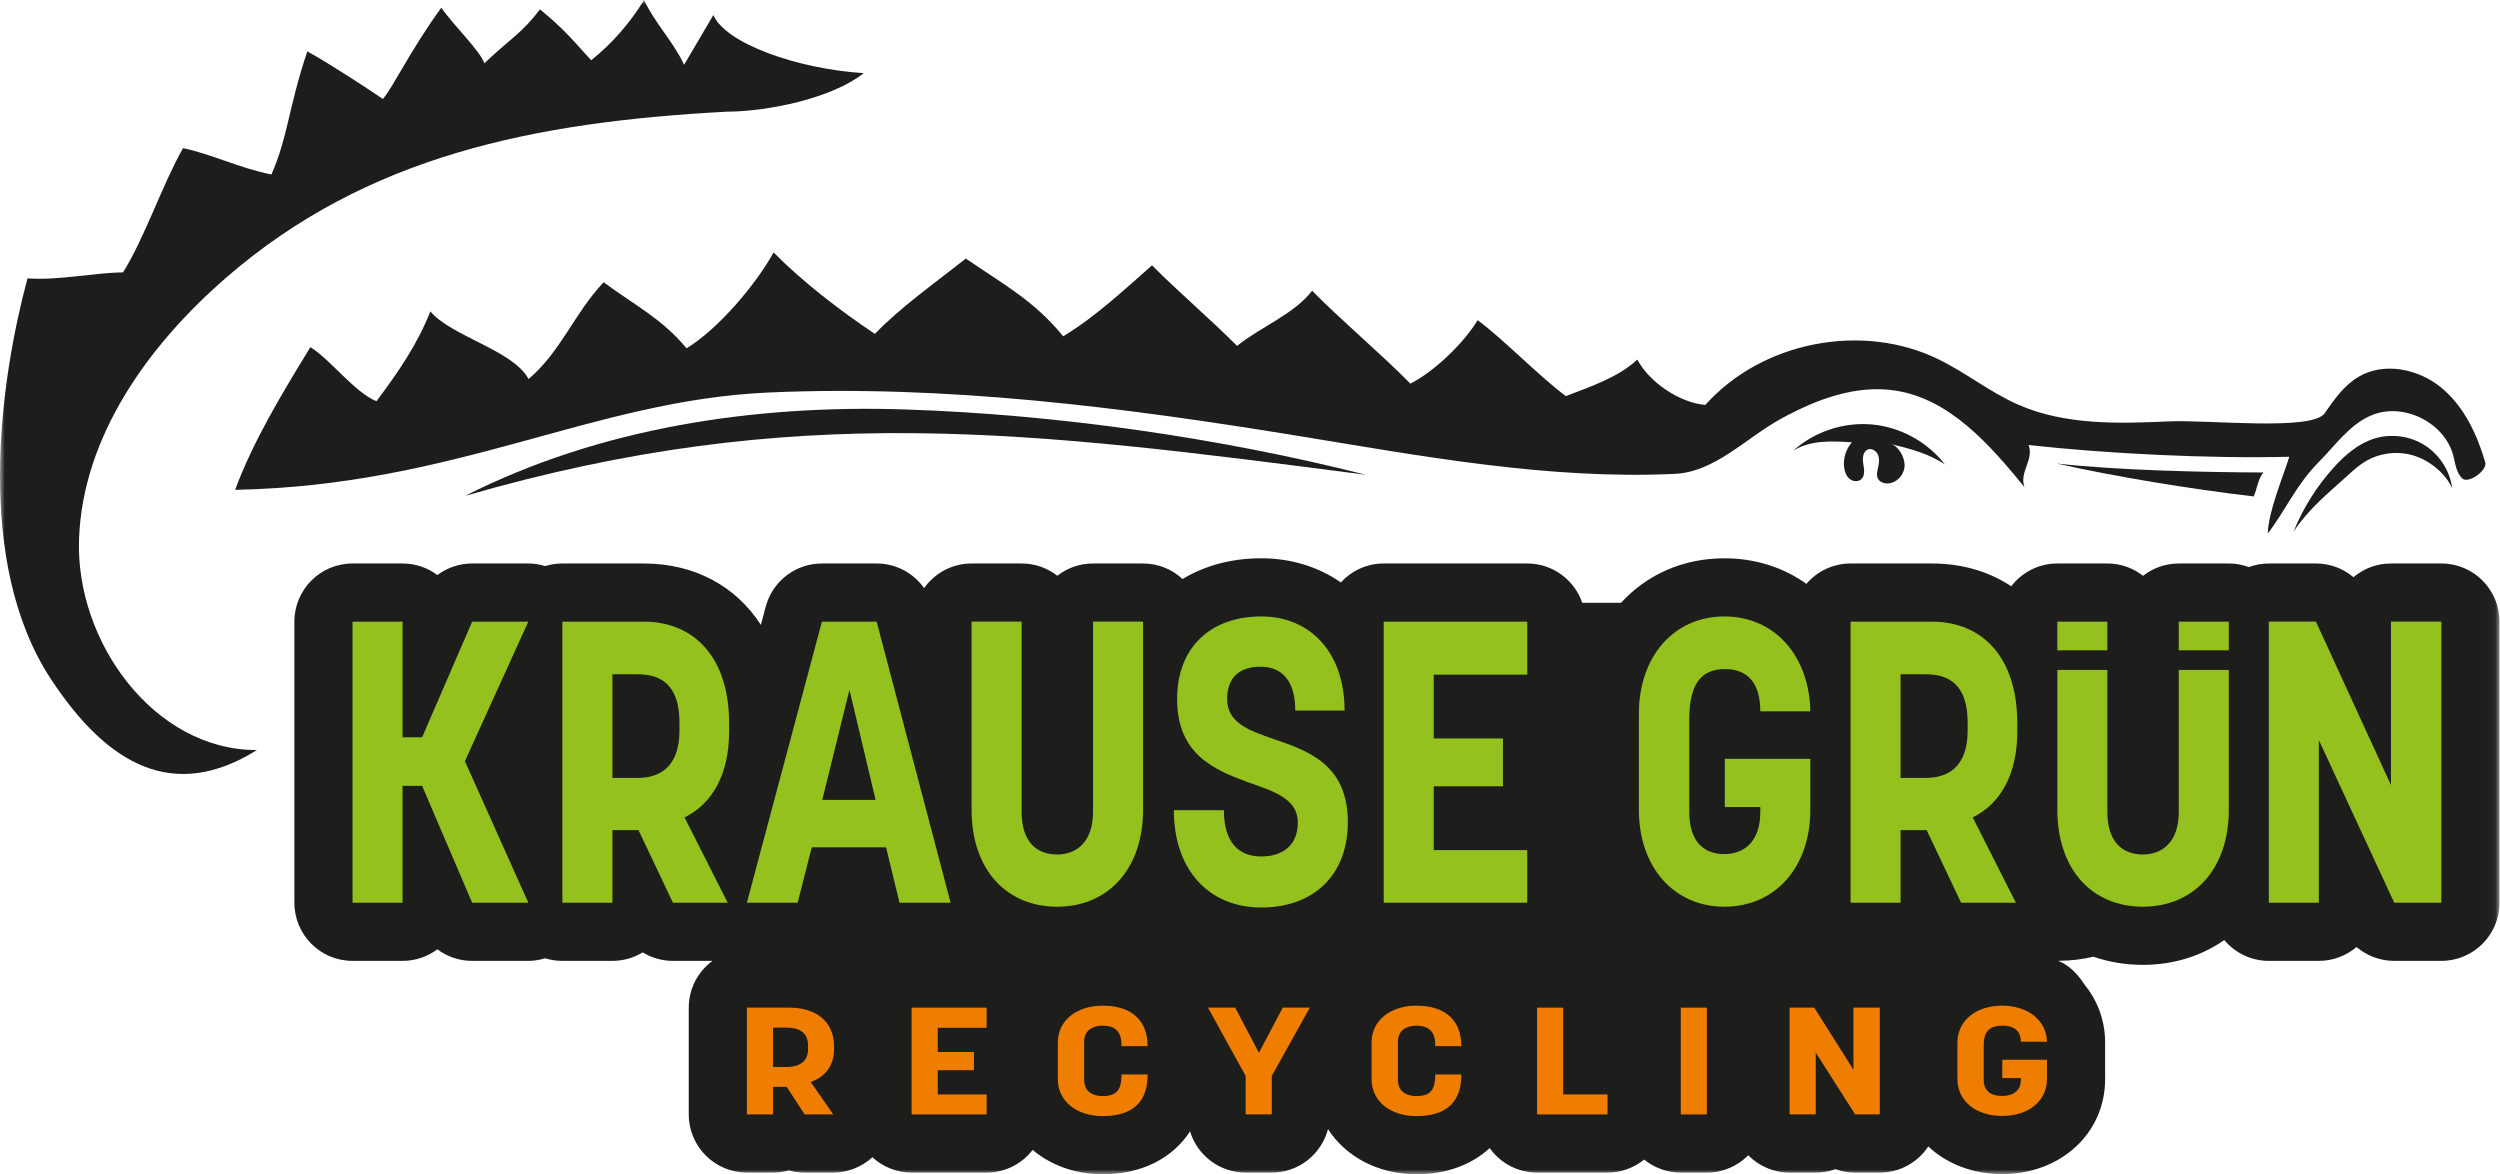
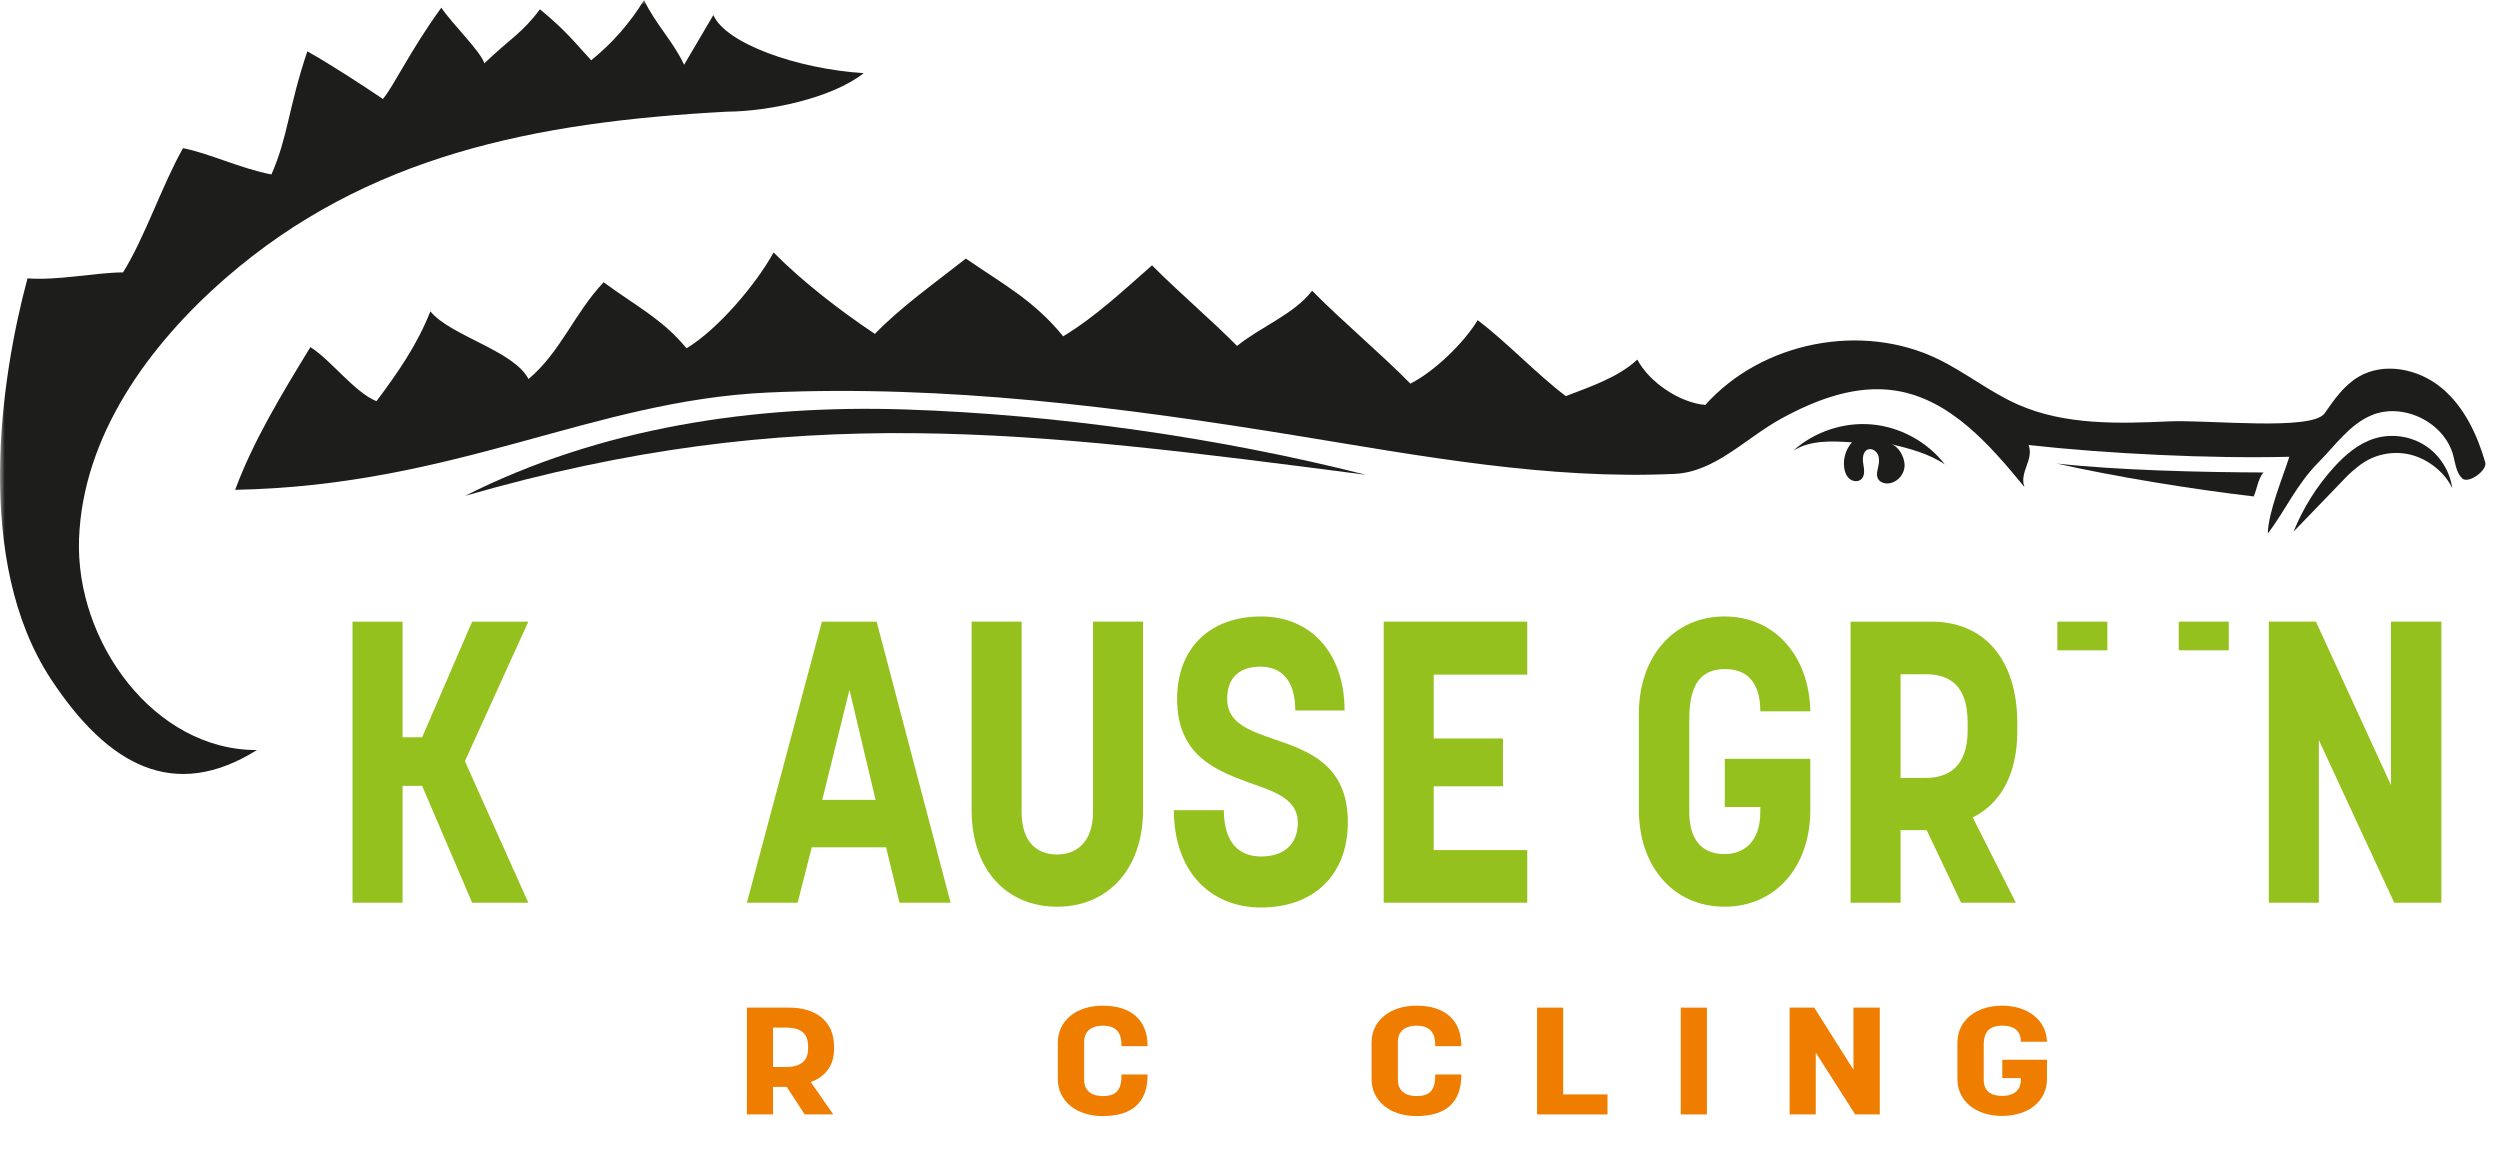
<svg xmlns="http://www.w3.org/2000/svg" width="264" height="124" viewBox="0 0 264 124" fill="none">
  <mask id="mask0_17229_580" style="mask-type:luminance" maskUnits="userSpaceOnUse" x="0" y="0" width="264" height="124">
    <path d="M0 -1.01284e-06H263.949V124H0V-1.01284e-06Z" fill="white" />
  </mask>
  <g mask="url(#mask0_17229_580)">
    <path d="M189.356 47.599C191.592 45.584 194.685 44.553 197.682 44.823C200.68 45.093 203.538 46.66 205.378 49.043C203.695 47.895 201.634 47.365 199.654 46.889C200.488 47.087 201.12 48.264 201.127 49.121C201.134 49.978 200.5 50.8 199.669 51.01C199.158 51.14 198.52 50.994 198.296 50.516C198.128 50.156 198.241 49.734 198.33 49.345C198.429 48.911 198.49 48.443 198.318 48.032C198.147 47.621 197.668 47.31 197.251 47.466C196.707 47.67 196.663 48.419 196.763 48.991C196.862 49.564 196.968 50.261 196.52 50.632C196.177 50.914 195.634 50.839 195.297 50.551C194.96 50.262 194.8 49.813 194.743 49.373C194.619 48.423 194.927 47.426 195.566 46.712C193.431 46.565 191.167 46.46 189.356 47.599Z" fill="#1D1D1B" />
    <path d="M262.443 48.825C261.572 45.836 260.178 42.875 257.765 40.908C255.352 38.941 251.747 38.207 249.065 39.789C247.543 40.688 246.49 42.187 245.484 43.641C244.17 45.541 233.16 44.31 229.053 44.497C223.667 44.742 218.061 44.901 213.124 42.732C210.144 41.424 207.571 39.331 204.642 37.913C196.581 34.01 186.051 36.089 180.078 42.761C177.373 42.528 174.166 40.375 172.903 37.971C170.844 39.876 167.97 40.814 165.354 41.83C162.385 39.608 159.009 36.032 156.041 33.81C154.575 36.234 151.467 39.231 148.94 40.512C145.687 37.213 141.814 34.001 138.561 30.702C136.635 33.203 133.081 34.532 130.636 36.53C127.805 33.675 124.485 30.874 121.654 28.019C118.658 30.647 115.684 33.451 112.274 35.514C109.161 31.709 106.044 30.092 101.994 27.304C98.92 29.735 95.084 32.448 92.388 35.261C88.723 32.809 84.794 29.793 81.691 26.66C79.801 30.077 75.834 34.747 72.503 36.783C69.871 33.617 67.053 32.26 63.747 29.806C60.667 33.041 59.227 37.151 55.811 40.029C54.249 37.009 47.611 35.501 45.446 32.88C44.035 36.447 42.05 39.294 39.756 42.368C37.446 41.436 34.896 37.966 32.777 36.656C29.763 41.587 26.74 46.569 24.831 51.726C48.213 51.269 62.493 42.278 81.175 41.448C99.857 40.618 118.531 43.002 136.987 46.015C150.19 48.171 163.474 50.661 176.838 50.042C181.102 49.845 184.294 46.307 188.032 44.245C191.769 42.184 196.023 40.577 200.236 41.258C205.945 42.179 210.121 46.961 213.784 51.436C213.203 49.865 214.804 48.566 214.222 46.995C222.463 47.913 233.463 48.446 241.753 48.235C241.065 50.404 239.527 54.063 239.479 56.337C241.381 53.857 242.441 51.236 244.863 48.791C246.614 47.022 248.106 44.842 250.396 43.867C253.753 42.437 258.136 44.582 259.066 48.111C259.291 48.961 259.376 49.927 260.02 50.526C260.664 51.124 262.689 49.669 262.443 48.825Z" fill="#1D1D1B" />
    <path d="M49.105 52.365C63.344 45.166 79.635 42.718 95.582 43.238C111.528 43.758 128.774 46.217 144.239 50.138C108.691 45.528 83.971 42.288 49.105 52.365Z" fill="#1D1D1B" />
    <path d="M237.991 52.423C231.443 51.663 223.248 50.318 217.19 48.949C223.568 49.663 232.599 49.872 239.016 49.893C238.442 50.566 238.351 51.615 237.991 52.423Z" fill="#1D1D1B" />
-     <path d="M242.195 56.145C243.199 53.663 244.642 51.359 246.437 49.373C247.634 48.048 249.043 46.833 250.75 46.307C252.515 45.763 254.514 46.035 256.071 47.031C257.627 48.026 258.711 49.728 258.956 51.56C258.213 49.946 256.557 48.615 254.857 48.099C253.158 47.584 251.243 47.83 249.729 48.758C249.086 49.151 248.521 49.656 247.964 50.163C245.793 52.141 243.824 53.701 242.195 56.145Z" fill="#1D1D1B" />
+     <path d="M242.195 56.145C243.199 53.663 244.642 51.359 246.437 49.373C247.634 48.048 249.043 46.833 250.75 46.307C252.515 45.763 254.514 46.035 256.071 47.031C257.627 48.026 258.711 49.728 258.956 51.56C258.213 49.946 256.557 48.615 254.857 48.099C253.158 47.584 251.243 47.83 249.729 48.758C249.086 49.151 248.521 49.656 247.964 50.163Z" fill="#1D1D1B" />
    <path d="M27.132 79.204C16.276 79.244 7.956 67.765 8.346 56.916C8.737 46.067 15.67 36.45 23.867 29.333C38.712 16.442 56.403 12.876 76.817 11.791C81.082 11.769 87.833 10.4 91.207 7.725C84.135 7.271 76.619 4.578 75.331 1.588L72.241 6.842C71.13 4.425 69.127 2.417 68.016 0C66.538 2.422 64.639 4.586 62.429 6.366C60.777 4.58 59.758 3.224 57.015 0.98C55.181 3.465 53.87 4.083 51.15 6.684C50.715 5.367 47.819 2.604 46.604 0.812C43.303 5.357 41.651 8.979 40.436 10.453C38.483 9.13 34.905 6.787 32.452 5.423C30.425 11.477 30.436 14.375 28.663 18.422C25.405 17.796 22.18 16.218 19.326 15.643C17.127 19.533 15.279 25.108 12.993 28.764C9.956 28.792 6.157 29.636 2.904 29.396C0.026 40.076 -2.785 59.3 5.382 71.717C11.418 80.895 18.406 84.656 27.132 79.204Z" fill="#1D1D1B" />
-     <path d="M257.808 59.503H252.488C250.978 59.503 249.596 60.049 248.526 60.952C247.439 60.034 246.043 59.503 244.564 59.503H239.589C238.844 59.503 238.134 59.642 237.474 59.885C236.814 59.642 236.104 59.503 235.359 59.503H230.077C228.655 59.503 227.349 59.991 226.307 60.804C225.266 59.991 223.96 59.503 222.537 59.503H217.255C215.269 59.503 213.508 60.45 212.386 61.913C210.055 60.36 207.213 59.503 203.993 59.503H195.419C193.552 59.503 191.883 60.339 190.757 61.653C188.34 59.933 185.382 58.956 182.1 58.956C177.678 58.956 173.876 60.711 171.179 63.656H167.085C166.257 61.242 163.974 59.503 161.278 59.503H146.121C144.327 59.503 142.718 60.277 141.595 61.504C139.244 59.877 136.376 58.955 133.183 58.955C130.019 58.955 127.198 59.741 124.877 61.147C123.782 60.13 122.318 59.504 120.706 59.504H115.424C114.003 59.504 112.694 59.987 111.654 60.797C110.613 59.987 109.304 59.504 107.883 59.504H102.601C100.529 59.504 98.7 60.533 97.588 62.106C96.462 60.511 94.613 59.503 92.573 59.503H86.794C84.012 59.503 81.578 61.373 80.861 64.061L80.347 65.984C77.713 61.908 73.366 59.503 67.962 59.503H59.388C58.755 59.503 58.144 59.599 57.569 59.777C56.999 59.604 56.403 59.503 55.791 59.503H49.858C48.505 59.503 47.224 59.947 46.184 60.724C45.16 59.957 43.888 59.503 42.51 59.503H37.227C33.835 59.503 31.086 62.252 31.086 65.644V95.328C31.086 98.72 33.835 101.469 37.227 101.469H42.51C43.888 101.469 45.16 101.015 46.184 100.249C47.224 101.025 48.505 101.469 49.858 101.469H55.791C56.403 101.469 56.999 101.368 57.569 101.195C58.144 101.373 58.755 101.469 59.388 101.469H64.671C65.842 101.469 66.936 101.141 67.867 100.572C68.812 101.147 69.912 101.469 71.062 101.469H75.233C73.719 102.587 72.733 104.379 72.733 106.406V117.682C72.733 121.075 75.483 123.824 78.874 123.824H81.634C82.214 123.824 82.775 123.744 83.307 123.593C83.843 123.745 84.403 123.824 84.974 123.824H87.994C89.552 123.824 91.013 123.223 92.126 122.206C93.219 123.208 94.671 123.824 96.27 123.824H104.19C106.168 123.824 107.923 122.885 109.046 121.432C110.96 123.038 113.53 124 116.445 124C120.567 124 123.827 122.308 125.668 119.477C126.436 121.994 128.774 123.824 131.541 123.824H134.301C137.155 123.824 139.548 121.874 140.236 119.236C142.102 122.133 145.506 124 149.577 124C152.752 124 155.413 122.992 157.312 121.238C158.426 122.801 160.248 123.824 162.314 123.824H169.752C171.219 123.824 172.564 123.308 173.62 122.45C174.676 123.309 176.022 123.825 177.489 123.825H180.249C181.959 123.825 183.504 123.125 184.617 121.997C185.731 123.125 187.276 123.825 188.986 123.825H191.746C192.477 123.825 193.178 123.697 193.828 123.463C194.485 123.699 195.187 123.825 195.905 123.825H198.505C200.645 123.825 202.528 122.728 203.627 121.068C205.572 122.886 208.301 123.984 211.421 123.984C217.624 123.984 222.302 119.673 222.302 113.956C222.302 113.956 222.309 110.215 222.299 109.84C222.239 107.587 221.435 105.563 220.105 103.944C219.343 102.753 218.402 101.885 217.355 101.464C218.666 101.457 219.916 101.302 221.065 101.028C222.668 101.584 224.416 101.889 226.288 101.889C229.552 101.889 232.485 100.943 234.884 99.271C236.01 100.613 237.699 101.468 239.589 101.468H244.87C246.389 101.468 247.779 100.917 248.851 100.004C249.942 100.932 251.344 101.468 252.832 101.468H257.808C261.2 101.468 263.949 98.719 263.949 95.327V65.644C263.949 62.252 261.2 59.503 257.808 59.503Z" fill="#1D1D1B" />
    <path d="M83.354 106.406H78.874V117.683H81.634V114.772H83.074L84.974 117.683H87.993L85.613 114.26C87.133 113.716 88.073 112.548 88.073 110.805V110.485C88.073 107.862 86.173 106.406 83.354 106.406ZM85.333 110.774C85.333 112.261 84.214 112.676 83.014 112.676H81.634V108.517H83.014C84.254 108.517 85.333 108.901 85.333 110.453V110.774Z" fill="#EF7D00" />
-     <path d="M96.269 117.683H104.189V115.572H99.029V113.013H102.849V111.093H99.029V108.534H104.189V106.406H96.269V117.683Z" fill="#EF7D00" />
    <path d="M116.446 106.198C113.647 106.198 111.707 107.798 111.707 110.085V113.956C111.707 116.259 113.647 117.859 116.446 117.859C119.626 117.859 121.186 116.356 121.186 113.524V113.461H118.426V113.604C118.426 115.251 117.726 115.747 116.446 115.747C115.487 115.747 114.486 115.347 114.486 114.02V110.021C114.486 108.725 115.487 108.31 116.446 108.31C117.406 108.31 118.426 108.645 118.426 110.309V110.469H121.186V110.438C121.186 107.829 119.566 106.198 116.446 106.198Z" fill="#EF7D00" />
-     <path d="M132.941 111.173L130.441 106.406H127.562L131.54 113.62V117.683H134.3V113.62L138.32 106.406H135.46L132.941 111.173Z" fill="#EF7D00" />
    <path d="M149.577 106.198C146.778 106.198 144.838 107.798 144.838 110.085V113.956C144.838 116.259 146.778 117.859 149.577 117.859C152.757 117.859 154.317 116.356 154.317 113.524V113.461H151.557V113.604C151.557 115.251 150.857 115.747 149.577 115.747C148.618 115.747 147.617 115.348 147.617 114.02V110.021C147.617 108.725 148.618 108.31 149.577 108.31C150.537 108.31 151.557 108.645 151.557 110.309V110.469H154.317V110.438C154.317 107.829 152.697 106.198 149.577 106.198Z" fill="#EF7D00" />
    <path d="M165.073 106.406H162.314V117.683H169.753V115.571H165.073V106.406Z" fill="#EF7D00" />
    <path d="M177.489 117.684H180.249V106.407H177.489V117.684Z" fill="#EF7D00" />
    <path d="M195.725 112.964L191.585 106.406H188.985V117.683H191.745V111.156L195.905 117.683H198.505V106.406H195.725V112.964Z" fill="#EF7D00" />
    <path d="M211.461 108.309C212.621 108.309 213.401 108.805 213.401 110.004H216.161C216.101 107.765 214.181 106.198 211.421 106.198C208.642 106.198 206.702 107.798 206.702 110.101V113.955C206.702 116.259 208.642 117.843 211.421 117.843C214.22 117.843 216.161 116.259 216.161 113.955V111.908H211.442V113.844H213.401V114.036C213.401 115.284 212.441 115.732 211.421 115.732C210.221 115.732 209.482 115.188 209.482 114.036V110.325C209.482 108.821 210.221 108.309 211.461 108.309Z" fill="#EF7D00" />
    <path d="M49.86 65.645L44.578 77.854H42.511V65.645H37.228V95.327H42.511V82.991H44.578L49.86 95.327H55.792L49.095 80.381L55.792 65.645H49.86Z" fill="#95C11F" />
-     <path d="M71.752 77.139C71.752 81.054 69.609 82.149 67.311 82.149H64.671V71.202H67.311C69.684 71.202 71.752 72.213 71.752 76.296V77.139ZM67.962 65.645H59.388V95.327H64.671V87.665H67.426L71.062 95.327H76.843L72.288 86.318C75.197 84.886 76.996 81.812 76.996 77.222V76.381C76.996 69.476 73.36 65.645 67.962 65.645Z" fill="#95C11F" />
    <path d="M86.833 84.465L89.704 72.844L92.46 84.465H86.833ZM86.795 65.645L78.871 95.327H84.23L85.723 89.475H93.57L94.986 95.327H100.383L92.574 65.645H86.795Z" fill="#95C11F" />
    <path d="M115.424 85.728C115.424 89.012 113.586 90.233 111.634 90.233C109.567 90.233 107.883 89.012 107.883 85.728V65.644H102.601V85.517C102.601 91.875 106.313 95.749 111.634 95.749C116.955 95.749 120.706 91.833 120.706 85.517V65.644H115.424V85.728Z" fill="#95C11F" />
    <path d="M134.562 78.065C131.883 77.138 129.587 76.339 129.587 73.812C129.587 71.581 130.85 70.403 133.108 70.403C135.366 70.403 136.782 71.876 136.782 75.034H141.988C141.988 68.929 138.39 65.097 133.185 65.097C127.826 65.097 124.304 68.381 124.304 73.812C124.304 79.707 128.285 81.307 131.806 82.612C134.601 83.58 137.05 84.381 137.05 86.865C137.05 89.307 135.404 90.444 133.185 90.444C130.85 90.444 129.242 89.012 129.242 85.559H123.96C123.96 91.917 127.711 95.833 133.185 95.833C138.658 95.833 142.333 92.464 142.333 86.822C142.333 80.717 138.123 79.285 134.562 78.065Z" fill="#95C11F" />
    <path d="M146.12 95.327H161.278V89.769H151.402V83.033H158.713V77.981H151.402V71.244H161.278V65.645H146.12V95.327Z" fill="#95C11F" />
    <path d="M182.176 70.655C184.396 70.655 185.89 71.96 185.89 75.118H191.171C191.057 69.223 187.382 65.097 182.099 65.097C176.779 65.097 173.065 69.307 173.065 75.371V85.518C173.065 91.58 176.779 95.749 182.099 95.749C187.459 95.749 191.171 91.58 191.171 85.518V80.128H182.138V85.223H185.89V85.728C185.89 89.012 184.052 90.191 182.099 90.191C179.803 90.191 178.387 88.759 178.387 85.728V75.96C178.387 72.002 179.803 70.655 182.176 70.655Z" fill="#95C11F" />
    <path d="M207.783 77.139C207.783 81.054 205.64 82.148 203.343 82.148H200.702V71.202H203.343C205.716 71.202 207.783 72.212 207.783 76.296V77.139ZM203.994 65.645H195.42V95.327H200.702V87.665H203.458L207.095 95.327H212.874L208.319 86.318C211.228 84.886 213.027 81.812 213.027 77.222V76.381C213.027 69.476 209.391 65.645 203.994 65.645Z" fill="#95C11F" />
    <path d="M252.487 65.644V82.907L244.563 65.644H239.588V95.327H244.87V78.15L252.831 95.327H257.807V65.644H252.487Z" fill="#95C11F" />
    <path d="M230.077 68.674H235.359V65.645H230.077V68.674Z" fill="#95C11F" />
    <path d="M222.537 65.645H217.255V68.674H222.537V65.645Z" fill="#95C11F" />
-     <path d="M230.079 85.727C230.079 89.012 228.242 90.233 226.29 90.233C224.223 90.233 222.539 89.012 222.539 85.727V70.745H217.257V85.517C217.257 91.874 220.969 95.748 226.29 95.748C231.611 95.748 235.361 91.833 235.361 85.517V70.745H230.079V85.727Z" fill="#95C11F" />
  </g>
</svg>